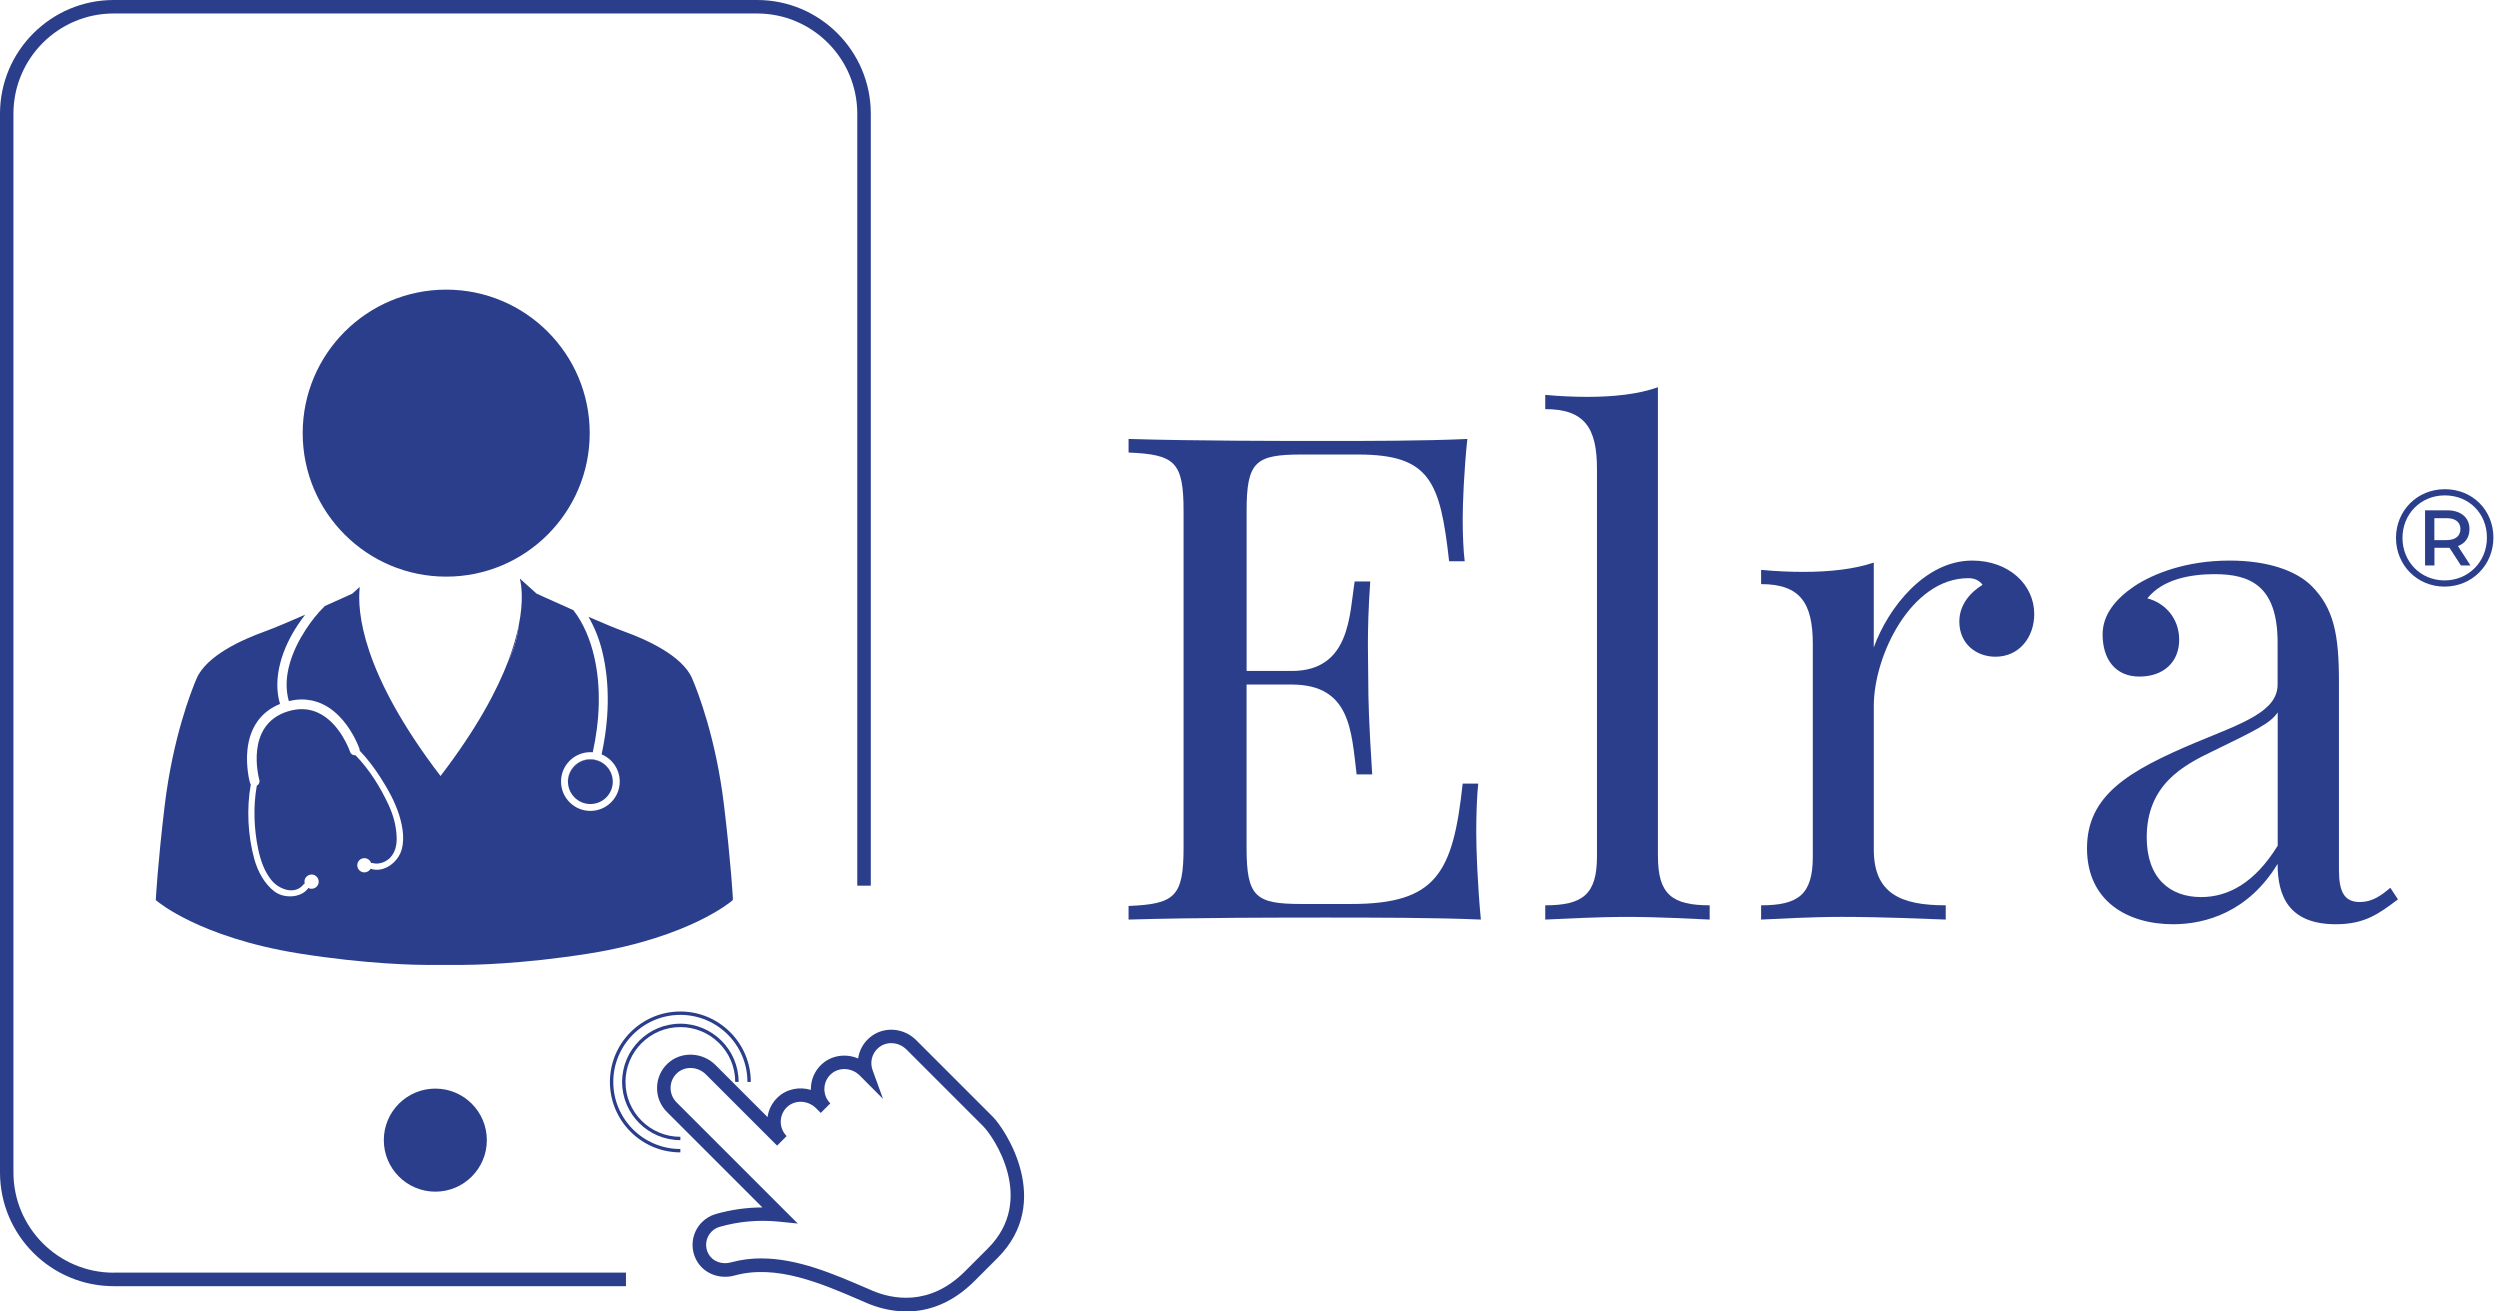
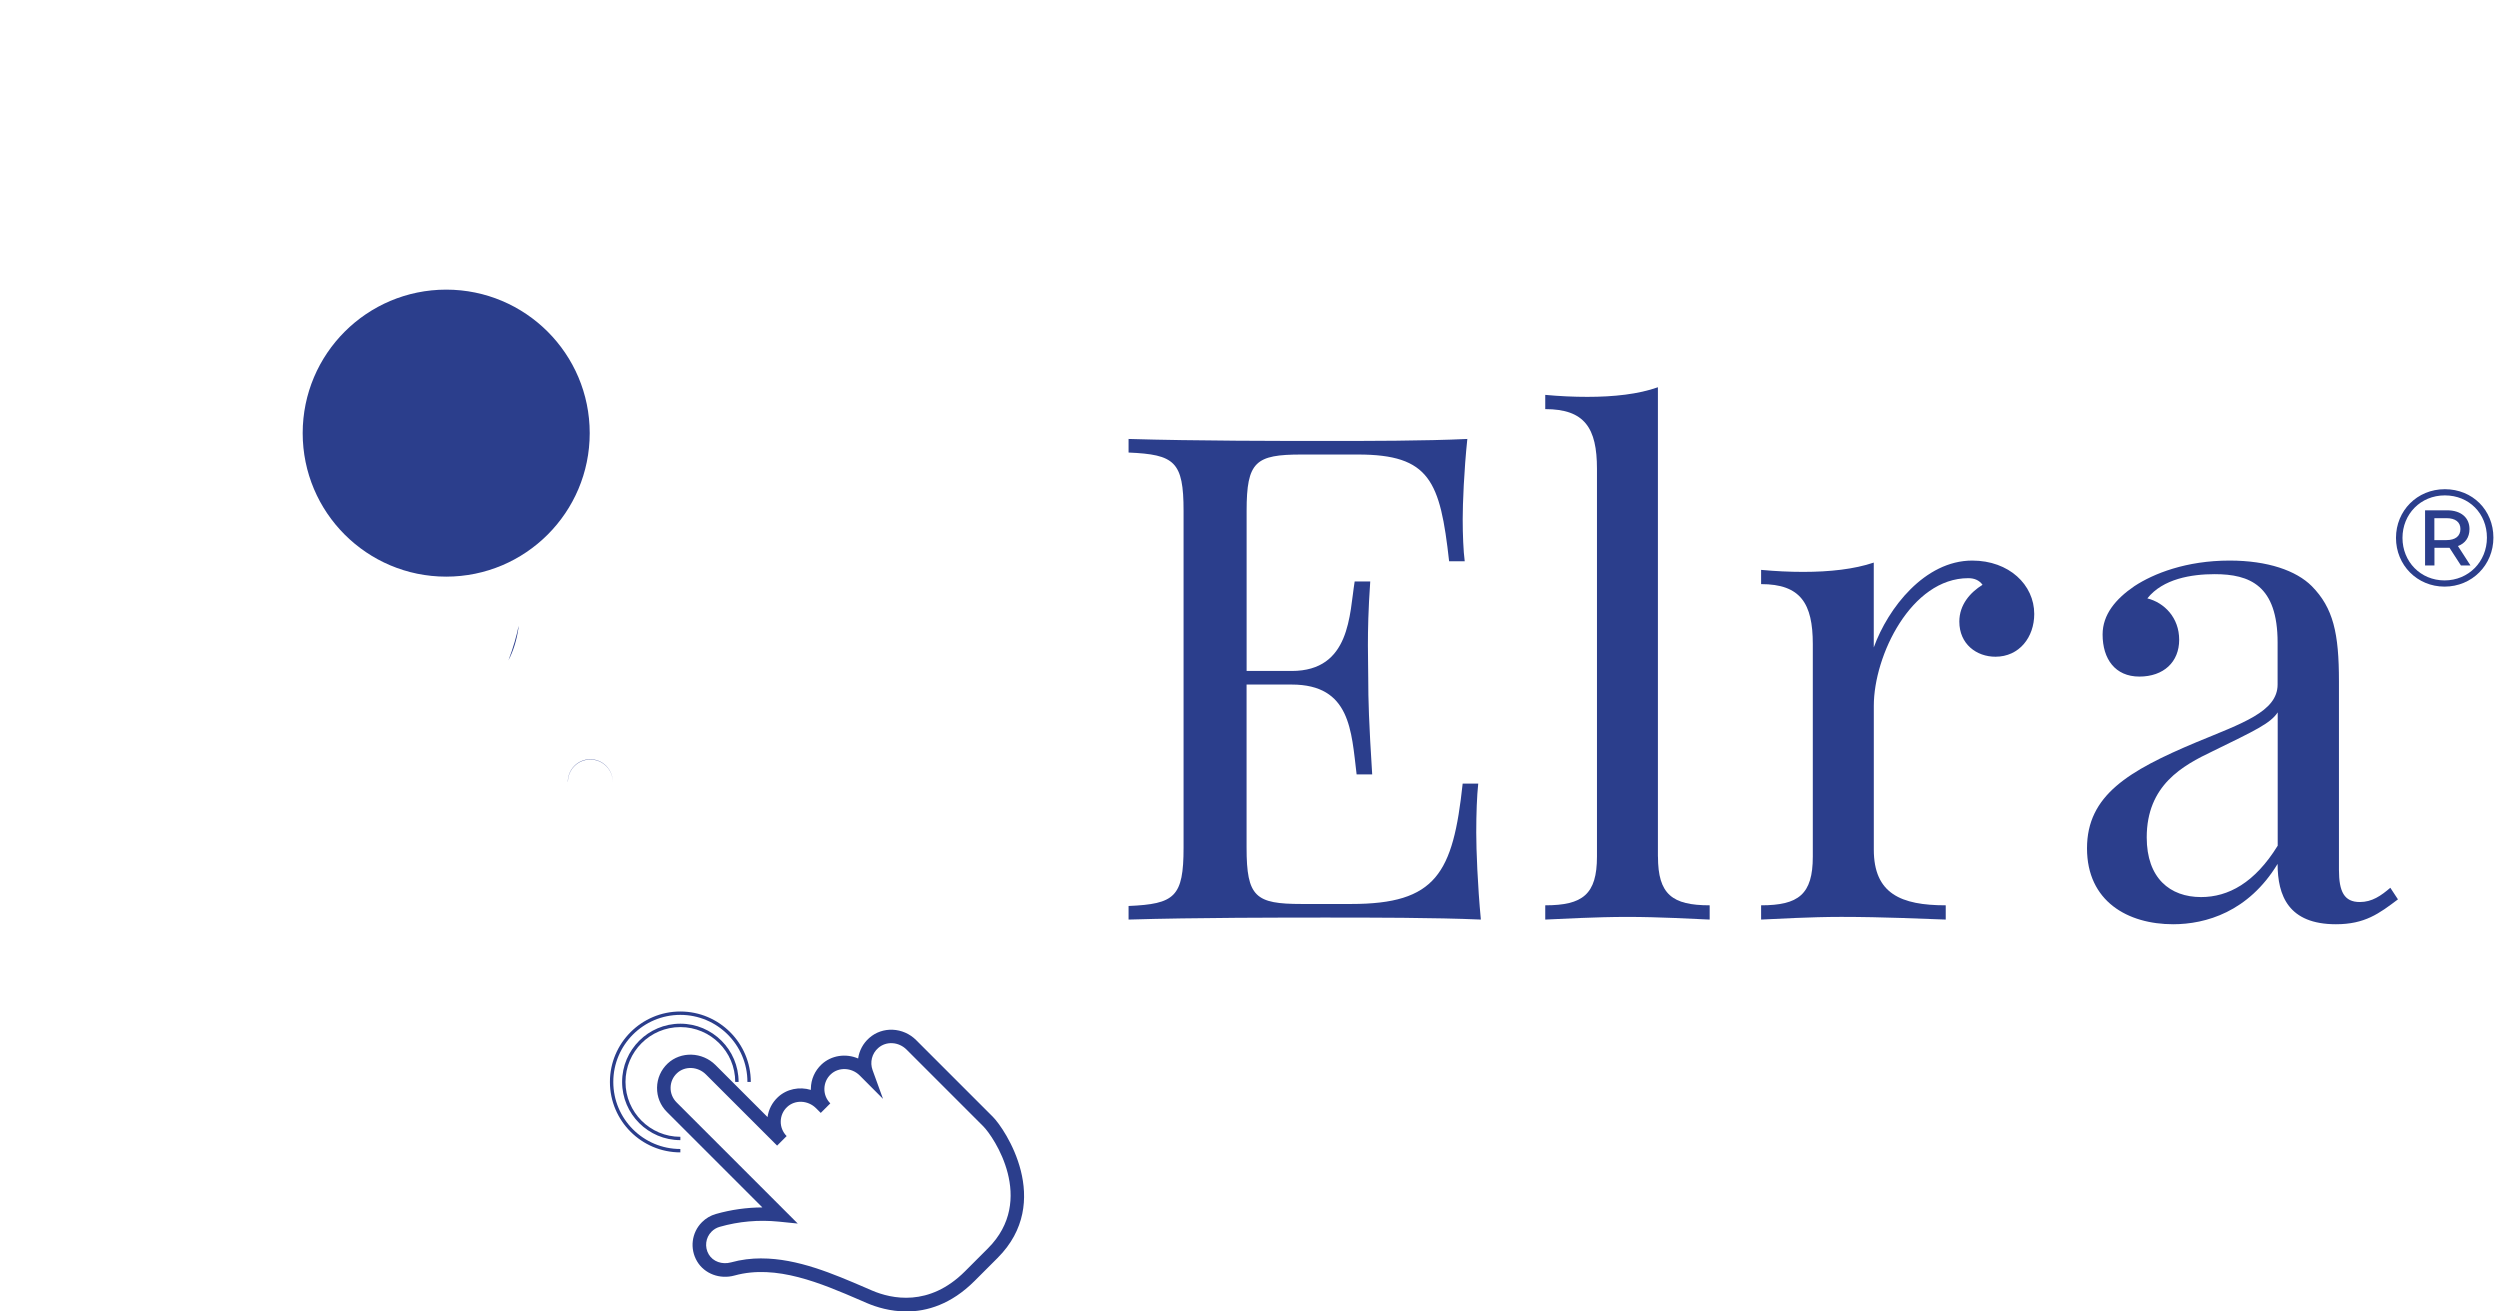
<svg xmlns="http://www.w3.org/2000/svg" width="122" height="64" viewBox="0 0 122 64" fill="none">
  <path d="M21.775 28.14C25.642 28.14 28.778 25.005 28.778 21.137C28.778 17.27 25.642 14.134 21.775 14.134C17.907 14.134 14.771 17.27 14.771 21.137C14.771 25.005 17.907 28.14 21.775 28.14Z" fill="#2B3E8C" />
  <path d="M27.715 38.144C27.715 38.144 27.715 38.149 27.715 38.151C27.719 37.548 28.205 37.065 28.808 37.065C29.41 37.065 29.899 37.551 29.901 38.153C29.901 38.151 29.901 38.149 29.901 38.146C29.901 37.541 29.41 37.051 28.805 37.051C28.201 37.051 27.71 37.541 27.71 38.146L27.715 38.144Z" fill="#2B3E8C" />
-   <path d="M28.81 37.062C28.208 37.062 27.722 37.548 27.717 38.148C27.72 38.748 28.208 39.237 28.81 39.237C29.413 39.237 29.899 38.751 29.904 38.151C29.901 37.548 29.413 37.062 28.81 37.062Z" fill="#2B3E8C" />
  <path d="M25.296 30.694C25.303 30.643 25.305 30.592 25.31 30.541C25.21 31.029 25.054 31.587 24.812 32.224C25.061 31.75 25.214 31.224 25.294 30.692L25.296 30.694Z" fill="#2B3E8C" />
  <path d="M44.228 63.998C43.449 63.998 42.772 63.791 42.295 63.586L41.989 63.453C40.063 62.623 37.883 61.683 35.848 62.244C35.13 62.444 34.378 62.16 34.02 61.558C33.65 60.937 33.748 60.148 34.257 59.641C34.444 59.453 34.678 59.316 34.934 59.243C35.676 59.032 36.437 58.925 37.204 58.922L32.546 54.264C32.227 53.945 32.057 53.524 32.064 53.073C32.071 52.624 32.255 52.208 32.583 51.898C33.225 51.296 34.271 51.329 34.916 51.973L37.456 54.513C37.507 54.143 37.681 53.806 37.958 53.545C38.393 53.136 39.014 53.02 39.57 53.187C39.57 53.166 39.57 53.145 39.57 53.122C39.577 52.673 39.76 52.257 40.088 51.947C40.57 51.494 41.279 51.398 41.877 51.654C41.93 51.275 42.116 50.919 42.419 50.652C43.068 50.077 44.075 50.124 44.71 50.759L48.45 54.499C49.036 55.085 51.431 58.639 48.68 61.39L47.559 62.511C46.417 63.653 45.238 64 44.233 64L44.228 63.998ZM37.158 61.411C38.923 61.411 40.667 62.165 42.251 62.846L42.558 62.979C43.498 63.381 45.338 63.795 47.091 62.041L48.212 60.92C50.578 58.555 48.492 55.471 47.982 54.962L44.242 51.222C43.854 50.833 43.245 50.798 42.856 51.143C42.549 51.412 42.442 51.838 42.582 52.222L43.091 53.624L41.956 52.485C41.561 52.089 40.926 52.064 40.542 52.426C40.344 52.61 40.235 52.861 40.23 53.131C40.225 53.401 40.33 53.654 40.519 53.845L40.053 54.31L39.825 54.083C39.43 53.687 38.795 53.659 38.411 54.022C38.214 54.206 38.104 54.457 38.1 54.727C38.095 54.996 38.2 55.25 38.388 55.441L37.923 55.906L34.45 52.434C34.055 52.038 33.42 52.01 33.036 52.373C32.839 52.557 32.729 52.808 32.725 53.078C32.72 53.347 32.825 53.601 33.013 53.792L38.93 59.709L38.009 59.616C37.028 59.518 36.055 59.602 35.116 59.871C34.967 59.913 34.832 59.995 34.725 60.102C34.429 60.397 34.374 60.855 34.588 61.216C34.795 61.565 35.239 61.723 35.674 61.604C36.167 61.467 36.665 61.409 37.158 61.409V61.411Z" fill="#2B3E8C" />
  <path d="M33.202 55.639C31.634 55.639 30.359 54.364 30.359 52.799C30.359 51.233 31.634 49.956 33.202 49.956C34.769 49.956 36.044 51.231 36.044 52.799H35.879C35.879 51.322 34.678 50.122 33.202 50.122C31.725 50.122 30.524 51.322 30.524 52.799C30.524 54.276 31.725 55.476 33.202 55.476V55.641V55.639Z" fill="#2B3E8C" />
  <path d="M33.201 56.236C31.306 56.236 29.764 54.694 29.764 52.799C29.764 50.903 31.306 49.361 33.201 49.361C35.097 49.361 36.639 50.903 36.639 52.799H36.474C36.474 50.994 35.006 49.526 33.201 49.526C31.396 49.526 29.929 50.994 29.929 52.799C29.929 54.604 31.396 56.071 33.201 56.071V56.236Z" fill="#2B3E8C" />
-   <path d="M5.547 62.107C2.849 62.107 0.656 59.913 0.656 57.215V5.549C0.656 2.851 2.849 0.658 5.547 0.658H36.944C39.642 0.658 41.835 2.851 41.835 5.549V43.221H42.495V5.549C42.495 2.489 40.007 0 36.946 0H5.549C2.489 0 0 2.489 0 5.549V57.215C0 60.276 2.489 62.765 5.549 62.765H30.547V62.104H5.549L5.547 62.107Z" fill="#2B3E8C" />
-   <path d="M21.244 58.153C22.633 58.153 23.758 57.027 23.758 55.639C23.758 54.25 22.633 53.124 21.244 53.124C19.856 53.124 18.73 54.25 18.73 55.639C18.73 57.027 19.856 58.153 21.244 58.153Z" fill="#2B3E8C" />
-   <path d="M35.765 43.858C35.765 43.842 35.676 42.165 35.334 39.314C34.939 36.006 34.044 33.729 33.776 33.108C33.292 31.98 31.501 31.194 30.478 30.824C30.069 30.678 29.394 30.394 28.717 30.101C29.022 30.624 29.245 31.194 29.39 31.787C29.787 33.422 29.717 35.171 29.357 36.813C29.878 37.03 30.243 37.541 30.243 38.139C30.243 38.93 29.601 39.572 28.81 39.572C28.02 39.572 27.378 38.93 27.378 38.139C27.378 37.348 28.02 36.706 28.81 36.706C28.85 36.706 28.887 36.706 28.927 36.711C29.262 35.188 29.348 33.55 28.994 32.032C28.806 31.227 28.489 30.431 27.98 29.775C27.199 29.431 26.561 29.14 26.547 29.134L26.182 28.966C25.996 28.799 25.815 28.636 25.645 28.482C25.689 28.522 25.68 28.515 25.645 28.482C25.587 28.431 25.463 28.32 25.368 28.233C25.447 28.55 25.561 29.308 25.312 30.534C25.305 30.585 25.305 30.636 25.298 30.687C25.219 31.22 25.063 31.743 24.817 32.22C24.261 33.692 23.259 35.569 21.498 37.869C17.642 32.829 17.425 29.827 17.556 28.643C17.458 28.731 17.367 28.812 17.395 28.787C17.33 28.845 17.263 28.906 17.198 28.966L16.832 29.134C16.832 29.134 16.414 29.324 15.853 29.573C15.488 29.929 15.174 30.334 14.921 30.724C14.267 31.729 13.755 33.015 14.095 34.213C14.474 34.12 14.839 34.111 15.188 34.178L15.325 34.209C15.835 34.341 16.304 34.65 16.714 35.125C17.276 35.776 17.53 36.511 17.542 36.541C17.551 36.574 17.556 36.604 17.553 36.634C17.937 37.03 18.27 37.481 18.567 37.941C18.935 38.514 19.277 39.128 19.481 39.779C19.663 40.356 19.786 41.107 19.521 41.672C19.428 41.867 19.279 42.049 19.1 42.186C19.051 42.223 18.984 42.27 18.902 42.312C18.663 42.437 18.388 42.486 18.123 42.405C18.109 42.4 18.1 42.395 18.088 42.391C18.037 42.481 17.949 42.551 17.835 42.568C17.646 42.598 17.467 42.468 17.439 42.277C17.409 42.088 17.539 41.909 17.73 41.881C17.9 41.856 18.063 41.961 18.111 42.119C18.137 42.109 18.167 42.107 18.2 42.119C18.305 42.151 18.421 42.149 18.537 42.126C18.551 42.126 18.567 42.121 18.586 42.116C18.616 42.109 18.644 42.1 18.672 42.088C18.686 42.084 18.7 42.077 18.716 42.072C18.73 42.068 18.742 42.06 18.753 42.056C18.77 42.049 18.784 42.042 18.798 42.035C18.802 42.035 18.805 42.03 18.809 42.028C18.856 42.002 18.895 41.977 18.928 41.953C18.928 41.953 18.928 41.953 18.93 41.951C19 41.9 19.037 41.858 19.037 41.858C19.288 41.598 19.367 41.239 19.358 40.886C19.342 40.328 19.207 39.811 18.974 39.304C18.57 38.425 18.028 37.553 17.346 36.853C17.235 36.869 17.123 36.806 17.086 36.695C17.06 36.616 16.583 35.271 15.523 34.783C15.495 34.769 15.376 34.722 15.376 34.722C15.002 34.585 14.56 34.555 14.048 34.715C11.936 35.369 12.627 37.955 12.657 38.065C12.688 38.176 12.632 38.293 12.532 38.342C12.35 39.351 12.392 40.467 12.604 41.458C12.72 41.995 12.906 42.551 13.267 42.977C13.627 43.4 14.386 43.693 14.809 43.163C14.827 43.14 14.848 43.126 14.872 43.119C14.825 42.961 14.899 42.786 15.055 42.712C15.227 42.628 15.434 42.7 15.518 42.874C15.602 43.049 15.53 43.256 15.355 43.337C15.253 43.389 15.137 43.382 15.044 43.333C15.037 43.347 15.03 43.361 15.018 43.375C14.653 43.833 13.841 43.847 13.395 43.505C12.892 43.123 12.571 42.509 12.406 41.907C12.095 40.765 12.027 39.458 12.239 38.279C12.22 38.255 12.206 38.227 12.197 38.197C12.19 38.165 11.983 37.416 12.078 36.56C12.199 35.481 12.748 34.722 13.665 34.353C13.276 33.048 13.804 31.592 14.53 30.501C14.639 30.336 14.762 30.166 14.89 29.999C14.139 30.327 13.348 30.662 12.892 30.827C11.869 31.194 10.078 31.983 9.594 33.111C9.329 33.729 8.434 36.009 8.036 39.316C7.696 42.165 7.606 43.842 7.606 43.861L7.601 43.923L7.65 43.963C7.671 43.982 8.187 44.421 9.304 44.959C10.329 45.452 12.078 46.126 14.59 46.528C17.925 47.061 20.398 47.089 20.858 47.089H22.505C22.965 47.089 25.436 47.061 28.773 46.528C31.287 46.126 33.036 45.452 34.06 44.959C35.176 44.421 35.693 43.982 35.713 43.963L35.762 43.923L35.758 43.861L35.765 43.858Z" fill="#2B3E8C" />
  <path d="M72.269 44.875C70.02 44.777 66.898 44.777 64.682 44.777C62.693 44.777 58.325 44.777 55.074 44.875V44.212C57.323 44.114 57.758 43.775 57.758 41.365V24.931C57.758 22.521 57.321 22.181 55.074 22.084V21.421C58.325 21.519 62.693 21.519 64.682 21.519C66.67 21.519 69.55 21.519 71.606 21.421C71.443 22.975 71.38 24.575 71.38 25.335C71.38 26.096 71.413 26.889 71.478 27.389H70.717C70.28 23.475 69.78 22.181 66.268 22.181H63.519C61.27 22.181 60.835 22.521 60.835 24.931V32.743H63.035C65.914 32.743 65.849 29.961 66.108 28.375H66.868C66.77 29.782 66.754 30.736 66.754 31.496C66.754 32.11 66.77 32.596 66.77 33.083C66.77 34.166 66.803 35.267 66.963 37.79H66.203C65.945 35.671 65.912 33.406 63.033 33.406H60.833V41.365C60.833 43.775 61.27 44.114 63.517 44.114H65.942C70.082 44.114 70.908 42.626 71.378 38.241H72.138C72.073 38.839 72.041 39.714 72.041 40.635C72.041 41.46 72.106 43.191 72.266 44.872L72.269 44.875Z" fill="#2B3E8C" />
  <path d="M80.909 41.802C80.909 43.647 81.604 44.179 83.432 44.179V44.875C82.672 44.842 80.941 44.745 79.42 44.745C77.899 44.745 76.169 44.842 75.408 44.875V44.179C77.236 44.179 77.932 43.647 77.932 41.802V22.877C77.932 20.888 77.334 19.965 75.408 19.965V19.27C76.104 19.335 76.799 19.367 77.462 19.367C78.755 19.367 79.953 19.237 80.906 18.898V41.802H80.909Z" fill="#2B3E8C" />
  <path d="M99.271 29.961C99.271 31.094 98.543 32.048 97.378 32.048C96.457 32.048 95.615 31.434 95.615 30.334C95.615 29.508 96.148 28.91 96.748 28.538C96.585 28.312 96.343 28.215 96.052 28.215C93.271 28.215 91.442 31.983 91.442 34.443V41.463C91.442 43.614 92.768 44.179 94.952 44.179V44.875C93.933 44.842 91.912 44.744 89.856 44.744C88.335 44.744 86.702 44.842 85.942 44.875V44.179C87.77 44.179 88.465 43.647 88.465 41.802V31.434C88.465 29.445 87.868 28.505 85.942 28.505V27.81C86.637 27.875 87.333 27.908 87.996 27.908C89.289 27.908 90.487 27.777 91.44 27.454V31.594C92.136 29.668 93.931 27.356 96.245 27.356C98.041 27.356 99.271 28.538 99.271 29.961Z" fill="#2B3E8C" />
  <path d="M112.815 28.603C113.866 29.671 114.141 30.901 114.141 33.245V42.449C114.141 43.516 114.399 44.019 115.159 44.019C115.757 44.019 116.194 43.712 116.648 43.323L117.02 43.889C116.099 44.584 115.403 45.103 113.994 45.103C111.68 45.103 111.147 43.712 111.147 42.158C109.724 44.502 107.638 45.103 106.051 45.103C103.835 45.103 101.846 43.986 101.846 41.398C101.846 38.809 103.867 37.613 107.184 36.22C109.401 35.299 111.147 34.732 111.147 33.406V31.352C111.147 28.57 109.789 28.019 108.075 28.019C106.942 28.019 105.551 28.245 104.791 29.201C105.616 29.41 106.344 30.138 106.344 31.222C106.344 32.306 105.584 33.017 104.402 33.017C103.221 33.017 102.607 32.159 102.607 30.964C102.607 29.994 103.237 29.233 104.16 28.603C105.098 27.989 106.684 27.356 108.803 27.356C110.663 27.356 112.054 27.843 112.815 28.603ZM111.15 34.767C110.794 35.301 110.066 35.641 107.979 36.66C106.523 37.355 104.76 38.309 104.76 40.865C104.76 42.853 105.893 43.777 107.414 43.777C108.74 43.777 110.035 43.081 111.152 41.27V34.767H111.15Z" fill="#2B3E8C" />
  <path d="M121.678 26.236C121.678 27.575 120.634 28.627 119.294 28.627C117.955 28.627 116.924 27.575 116.924 26.25C116.924 24.924 117.955 23.873 119.308 23.873C120.662 23.873 121.678 24.896 121.678 26.236ZM121.362 26.236C121.362 25.063 120.494 24.175 119.308 24.175C118.122 24.175 117.241 25.091 117.241 26.25C117.241 27.408 118.122 28.324 119.294 28.324C120.467 28.324 121.362 27.408 121.362 26.238V26.236ZM119.948 26.647L120.56 27.596H120.094L119.536 26.733H118.801V27.596H118.343V24.903H119.42C120.092 24.903 120.511 25.259 120.511 25.819C120.511 26.231 120.301 26.519 119.946 26.647H119.948ZM120.069 25.819C120.069 25.475 119.82 25.287 119.39 25.287H118.797V26.357H119.39C119.82 26.357 120.069 26.161 120.069 25.817V25.819Z" fill="#2B3E8C" />
</svg>